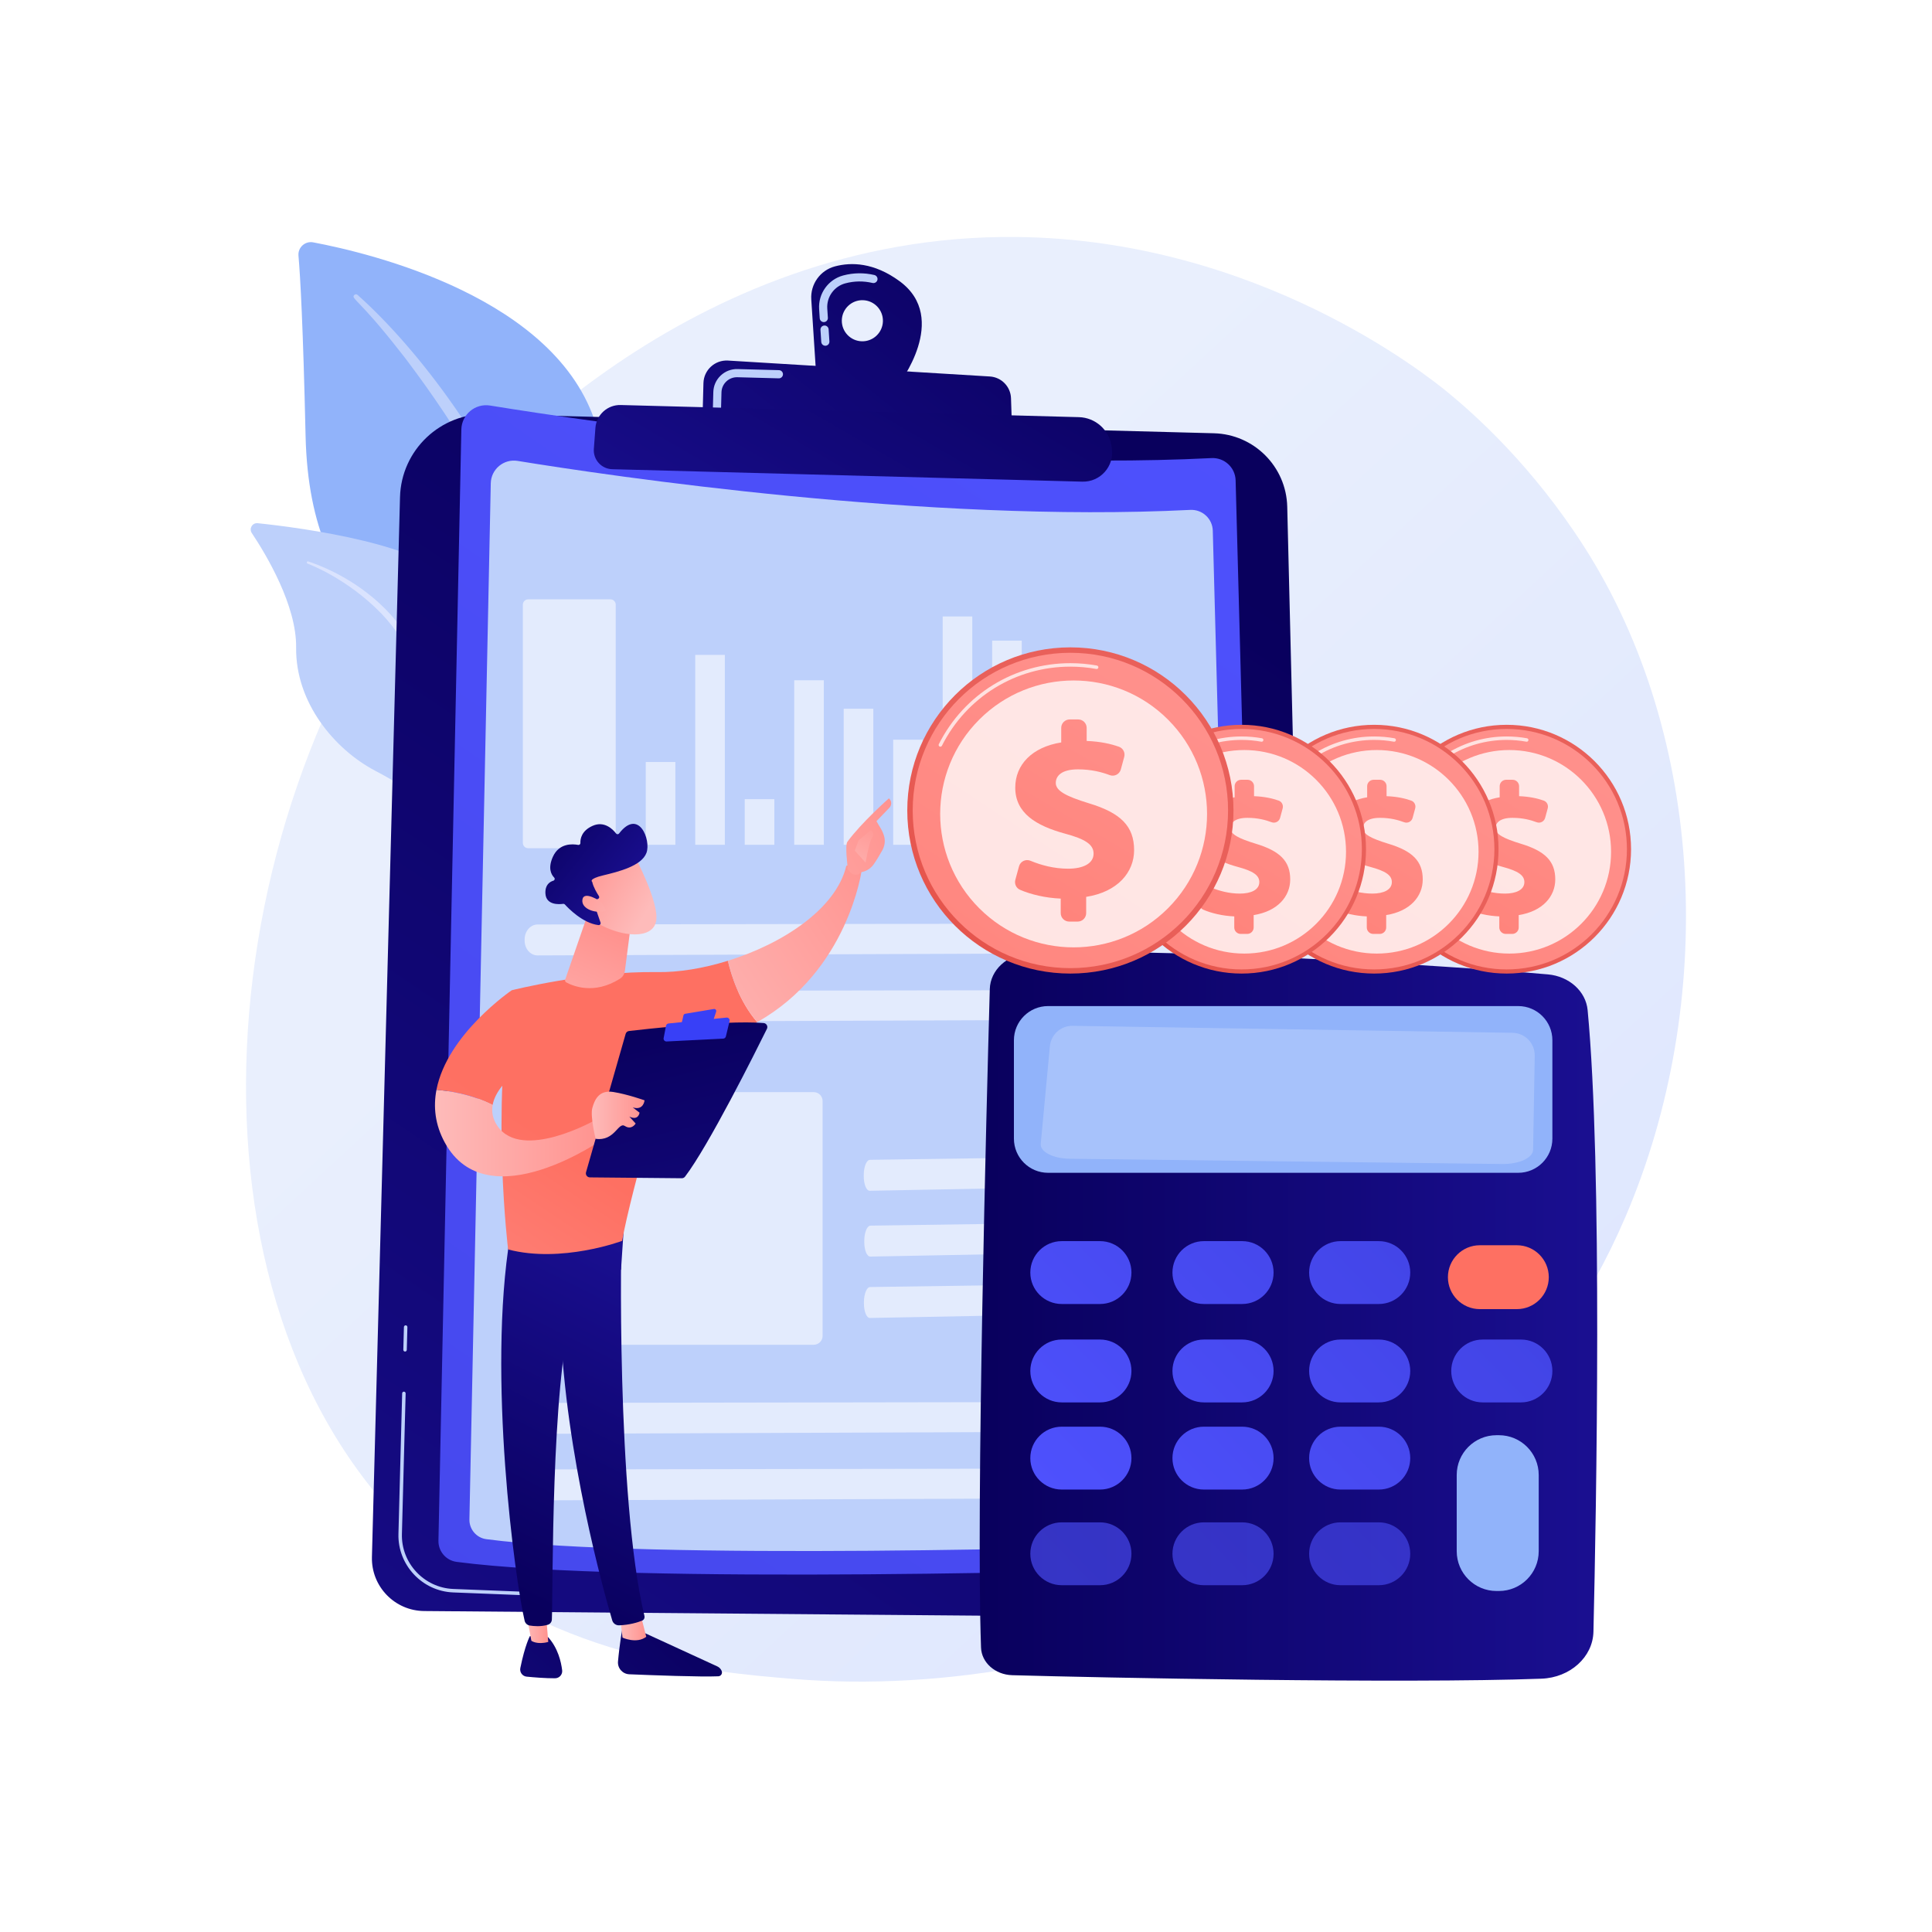
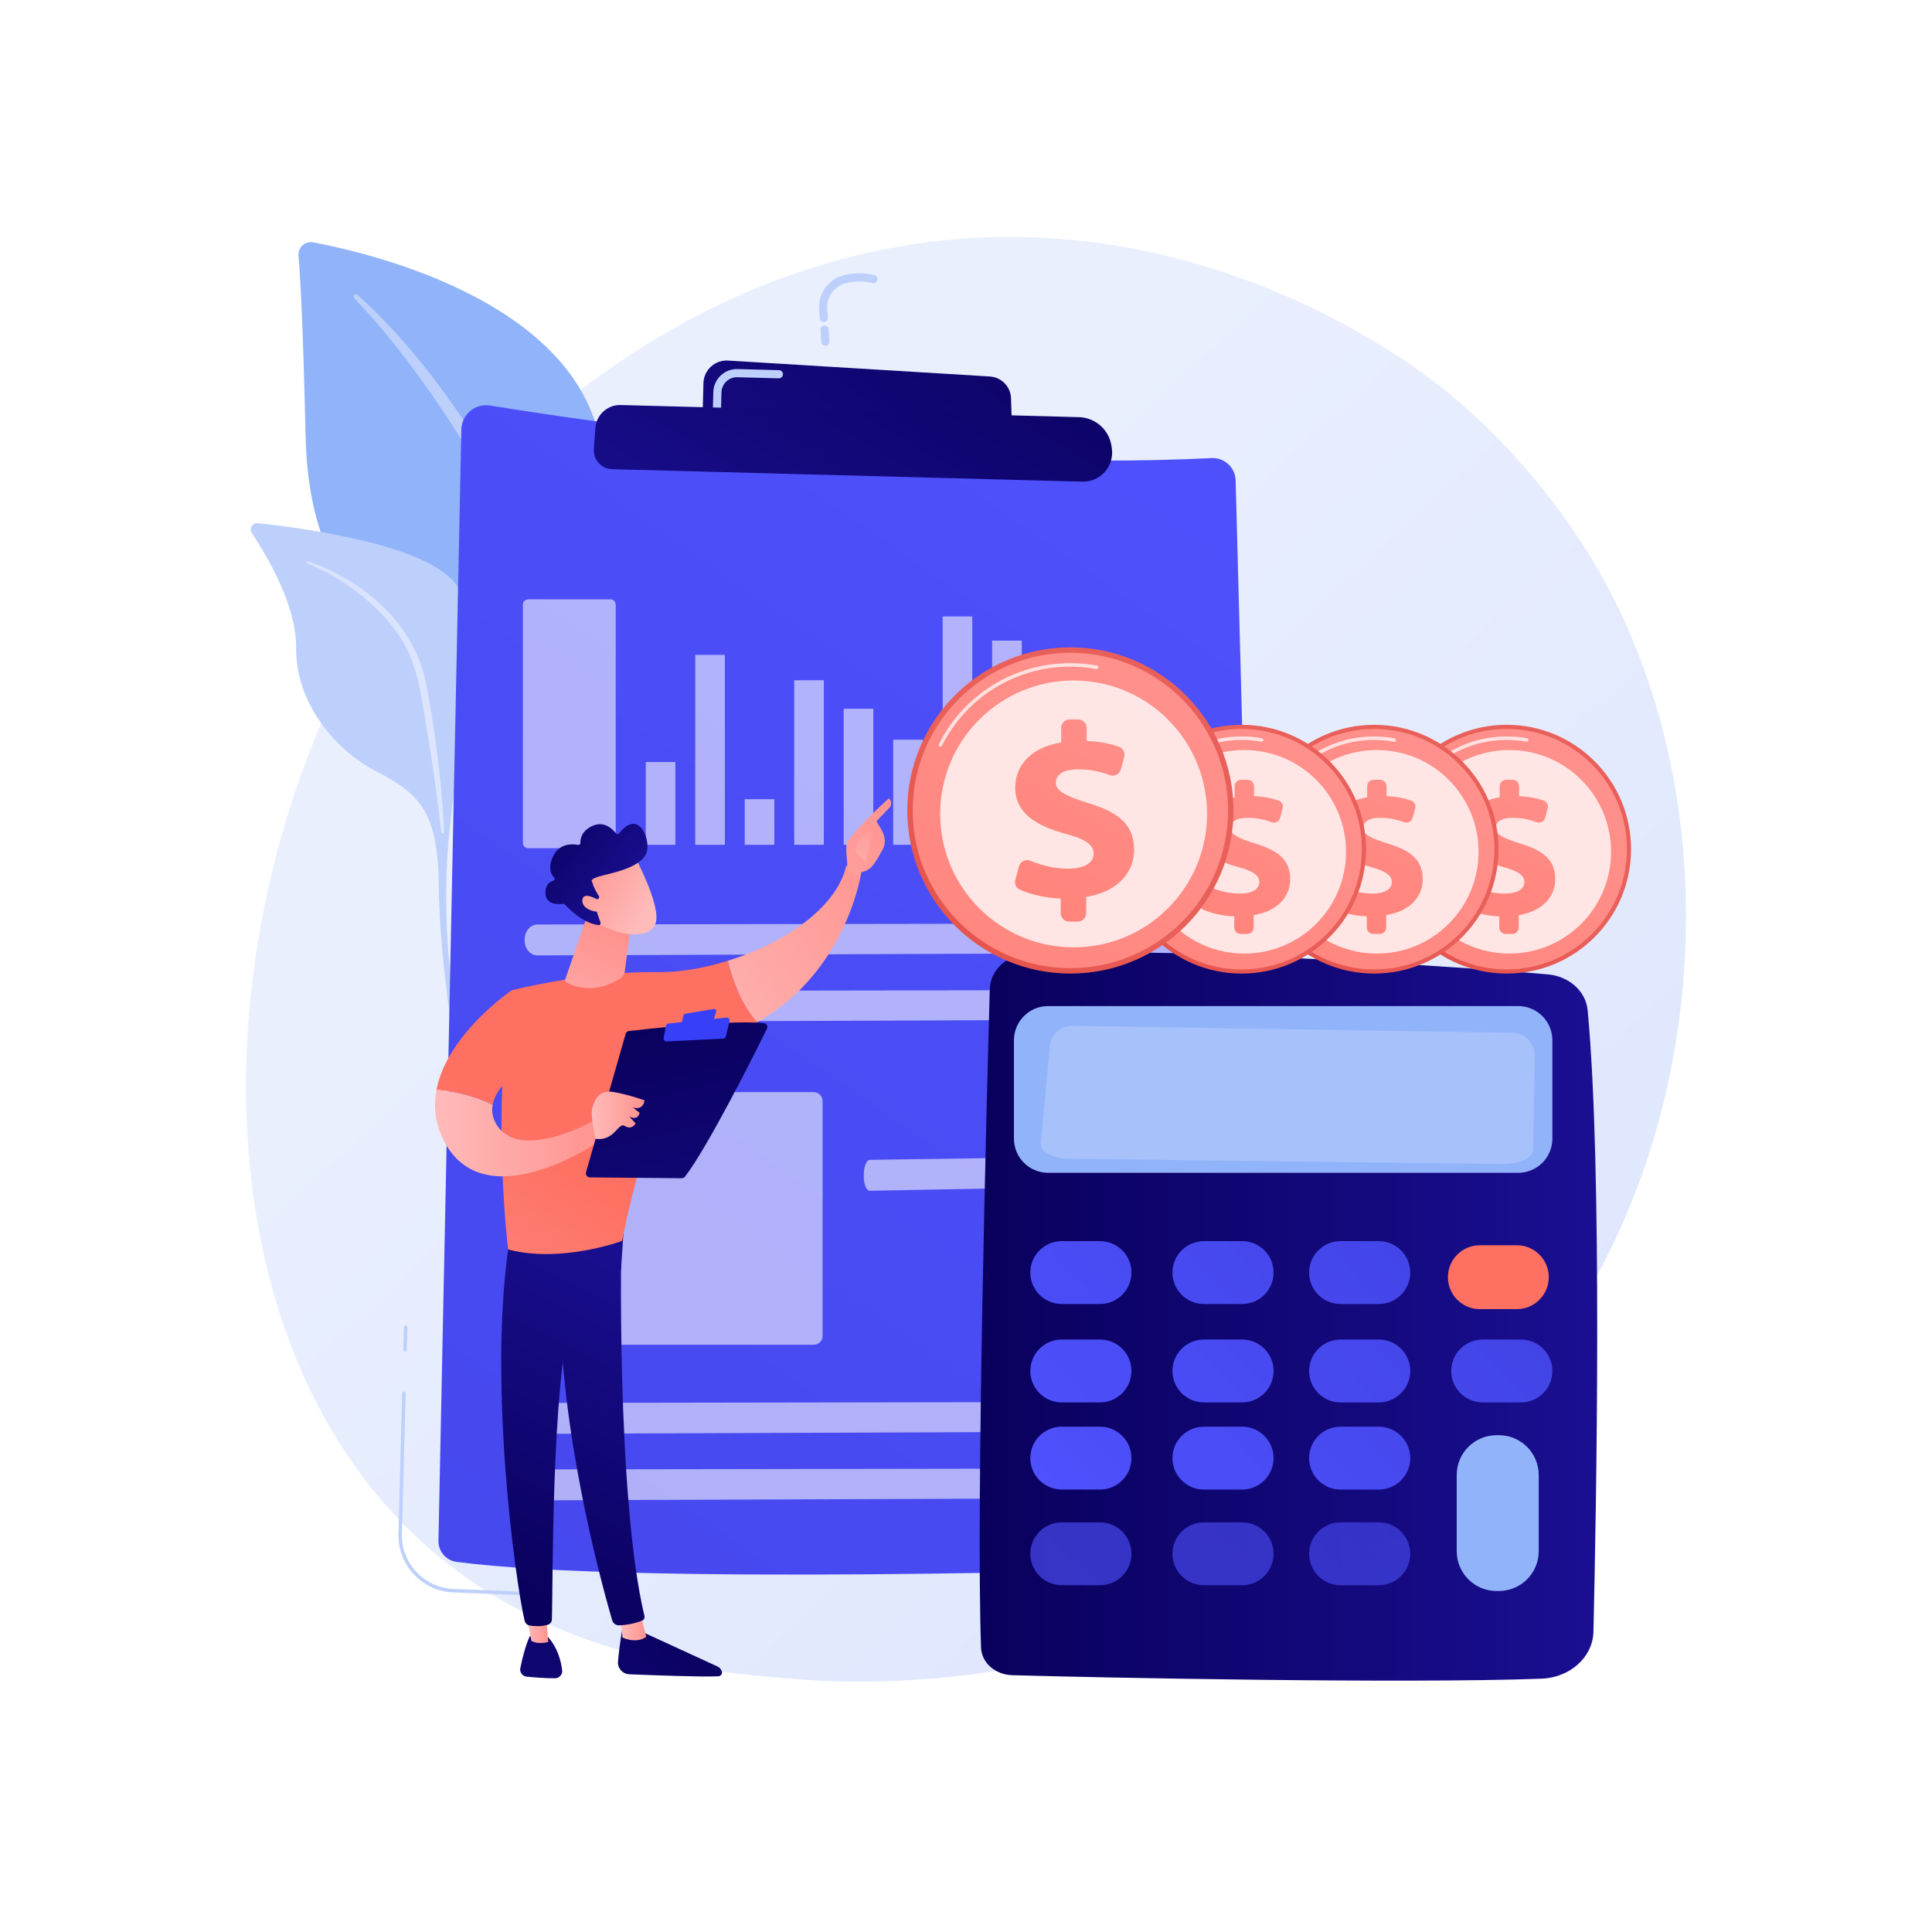
<svg xmlns="http://www.w3.org/2000/svg" version="1.1" x="0px" y="0px" viewBox="0 0 3710 3710" style="enable-background:new 0 0 3710 3710;" xml:space="preserve">
  <g id="Background">
    <g>
      <g>
        <rect style="fill:#FFFFFF;" width="3710" height="3710" />
      </g>
    </g>
  </g>
  <g id="Illustration">
    <g>
      <linearGradient id="SVGID_1_" gradientUnits="userSpaceOnUse" x1="3405.748" y1="3589.889" x2="1367.115" y2="1389.46">
        <stop offset="0" style="stop-color:#DAE3FE" />
        <stop offset="1" style="stop-color:#E9EFFD" />
      </linearGradient>
      <path style="fill:url(#SVGID_1_);" d="M3121.651,2335.947c-280.123,654.755-1019.558,935.987-1598.916,888.037    c-158.188-13.092-476.467-39.435-724.982-274.447C320.499,2498.211,394,1554.816,850.87,999.396    c58.835-71.526,466.086-550.747,1100.708-544.332c464.636,4.697,790.76,267.163,830.416,299.862    c50.095,41.307,160.586,139.465,260.164,295.186C3276.133,1416.004,3296.7,1926.791,3121.651,2335.947z" />
      <g>
        <g>
          <path style="fill:#91B3FA;" d="M1042.964,1629.399c0,0,6.008-252.589-110.332-320.193      c-116.339-67.604-337.543-109.87-345.834-472.564c-4.855-212.337-10.108-305.174-13.63-345.655      c-1.374-15.791,12.659-28.537,28.235-25.603c110.183,20.757,468.122,106.193,543.166,350.502      C1233.536,1105.517,1042.964,1629.399,1042.964,1629.399z" />
          <path style="fill:#BDD0FB;" d="M686.616,566.297c120.948,107.869,260.803,298.774,335.347,489.681      c9.569,31.462,37.558,98.371,49.712,217.249c10.856,99.147,5.459,203.915-7.704,273.266c-0.832,4.385-5.061,7.264-9.445,6.432      c-7.539-1.43-6.536-9.539-6.468-9.283c15.033-118.488,8.793-265.967-25.654-399.036      c-44.01-163.393-142.168-321.808-243.696-456.166l-10.448-13.23c-78.66-101.018-95.219-101.762-87.866-108.803      C682.13,564.744,684.849,564.729,686.616,566.297z" />
        </g>
        <g>
          <path style="fill:#BDD0FB;" d="M912.177,2119.101c12.938,11.83-86.972-233.293-45.083-560.077      c19.74-153.989,73.41-338.453,10.383-434.044c-52.455-79.558-300.789-111.724-382.622-120.277      c-10.225-1.069-17.083,10.236-11.385,18.794c28.093,42.19,86.178,139.311,85.169,219.759      c-1.329,106.037,73.613,195.668,152.106,236.967c78.493,41.298,120.111,71.26,121.696,216.586      C844.028,1842.135,875.415,2085.489,912.177,2119.101z" />
          <linearGradient id="SVGID_00000167357503970346598740000013452059260007121831_" gradientUnits="userSpaceOnUse" x1="-3120.595" y1="463.728" x2="-4412.093" y2="1467.644" gradientTransform="matrix(-0.96 -0.281 -0.281 0.96 -2247.191 -185.537)">
            <stop offset="0" style="stop-color:#DAE3FE" />
            <stop offset="1" style="stop-color:#E9EFFD" />
          </linearGradient>
          <path style="fill:url(#SVGID_00000167357503970346598740000013452059260007121831_);" d="M591.982,1078.103      c97.891,33.164,191.04,109.516,220.199,210.123l2.727,9.584c6.214,22.42,33.424,176.831,37.735,299.489      c0.053,1.529-1.143,2.812-2.672,2.866c-2.597,0.091-3.02-2.862-2.862-2.565c-7.317-70.722-20.941-161.658-32.932-230.188      c-12.529-74.618-21.73-125.362-81.535-188.894c-67.013-69.184-142.427-96.364-142.211-96.25      c-1.137-0.463-1.684-1.76-1.221-2.896C589.655,1078.277,590.878,1077.732,591.982,1078.103z" />
        </g>
      </g>
      <g>
        <g>
          <linearGradient id="SVGID_00000043456111134446144900000005972150525605691796_" gradientUnits="userSpaceOnUse" x1="2147.799" y1="953.774" x2="262.346" y2="3964.413" gradientTransform="matrix(0.999 0.035 -0.035 0.999 163.013 9.18)">
            <stop offset="0" style="stop-color:#09005D" />
            <stop offset="1" style="stop-color:#1A0F91" />
          </linearGradient>
-           <path style="fill:url(#SVGID_00000043456111134446144900000005972150525605691796_);" d="M936.481,795.045l1394.713,36.954      c76.945,2.039,138.795,64.019,140.671,140.968l49.375,2024.803c1.468,60.215-47.214,109.684-107.445,109.183l-1599.287-13.299      c-56.596-0.471-101.799-47.275-100.299-103.852l53.92-2035.095C770.528,864.129,845.902,792.646,936.481,795.045z" />
          <path style="fill:#BDD0FB;" d="M1049.147,3064.98c-0.046,0-0.091,0-0.133-0.003l-178.802-7.052      c-59.523-2.346-106.665-52.701-105.087-112.248l7.155-270.053c0.049-1.809,1.533-3.244,3.329-3.244c0.032,0,0.062,0,0.091,0.002      c1.838,0.049,3.293,1.58,3.244,3.418l-7.155,270.053c-1.484,55.923,42.786,103.211,98.684,105.416l178.802,7.052      c1.838,0.072,3.27,1.62,3.198,3.46C1052.401,3063.573,1050.927,3064.98,1049.147,3064.98z" />
          <path style="fill:#BDD0FB;" d="M777.83,2595.393c-0.032,0-0.062,0-0.091-0.001c-1.838-0.049-3.293-1.58-3.244-3.418      l1.158-43.732c0.049-1.843,1.698-3.338,3.42-3.242c1.838,0.049,3.293,1.58,3.244,3.418l-1.158,43.733      C781.11,2593.958,779.626,2595.393,777.83,2595.393z" />
          <g>
            <linearGradient id="SVGID_00000053522054979656400040000011441957673785006778_" gradientUnits="userSpaceOnUse" x1="2618.77" y1="498.489" x2="-280.159" y2="4696.93">
              <stop offset="0" style="stop-color:#4F52FF" />
              <stop offset="1" style="stop-color:#4042E2" />
            </linearGradient>
            <path style="fill:url(#SVGID_00000053522054979656400040000011441957673785006778_);" d="M941.203,778.768       c189.778,30.875,842.605,128.111,1385.207,100.89c24.745-1.242,45.68,18.037,46.339,42.804l54.133,2033.947       c0.743,27.888-21.155,51.14-49.038,52.05c-228.101,7.444-1167.407,34.694-1501.024-9.21       c-20.304-2.672-35.304-20.224-34.882-40.7l43.975-2133.697C886.509,795.867,912.59,774.113,941.203,778.768z" />
          </g>
          <g>
-             <path style="fill:#BDD0FB;" d="M993.983,885.069c176.968,28.791,785.733,119.464,1291.712,94.081       c23.075-1.158,42.596,16.819,43.211,39.914l50.479,1896.666c0.693,26.006-19.728,47.688-45.729,48.537       c-212.705,6.942-1088.612,32.352-1399.712-8.589c-18.933-2.491-32.922-18.859-32.528-37.953l41.007-1989.683       C942.981,901.014,967.302,880.729,993.983,885.069z" />
-           </g>
+             </g>
          <linearGradient id="SVGID_00000027564288075239148360000007100875593021136573_" gradientUnits="userSpaceOnUse" x1="1288.97" y1="3265.558" x2="647.255" y2="4109.719" gradientTransform="matrix(1 0.026 -0.026 1 686.725 -2962.683)">
            <stop offset="0" style="stop-color:#09005D" />
            <stop offset="1" style="stop-color:#1A0F91" />
          </linearGradient>
-           <path style="fill:url(#SVGID_00000027564288075239148360000007100875593021136573_);" d="M1727.643,540.114      c-49.45-36.381-93.274-36.848-124.353-28.566c-28.349,7.556-47.3,34.23-45.398,63.509l9.452,145.506l157.874,18.235      C1725.219,738.798,1824.624,611.467,1727.643,540.114z M1654.949,655.373c-21.792-0.577-38.99-18.711-38.413-40.503      c0.578-21.793,18.712-38.991,40.504-38.414c21.791,0.578,38.991,18.712,38.413,40.504      C1694.875,638.754,1676.742,655.952,1654.949,655.373z" />
          <g>
            <path style="fill:#BDD0FB;" d="M1581.986,663.393c-2.726-1.082-4.735-3.658-4.937-6.784l-1.503-23.175       c-0.281-4.32,2.993-8.047,7.313-8.328c4.316-0.289,8.056,2.983,8.335,7.317l1.503,23.174c0.281,4.32-2.994,8.047-7.314,8.326       C1584.187,664.002,1583.033,663.807,1581.986,663.393z M1579.038,617.982c-2.726-1.081-4.736-3.656-4.936-6.784l-1.144-17.595       c-1.935-29.803,17.51-56.984,46.236-64.642c19.663-5.24,39.802-5.538,59.847-0.875c4.148,1.035,6.844,5.194,5.857,9.415       c-0.98,4.215-5.194,6.844-9.413,5.862c-17.512-4.079-35.095-3.821-52.252,0.751c-21.517,5.733-36.079,26.116-34.627,48.479       l1.144,17.596c0.279,4.32-2.994,8.045-7.314,8.326C1581.239,618.591,1580.084,618.397,1579.038,617.982z" />
          </g>
          <linearGradient id="SVGID_00000036943042546012419680000003504753385453699215_" gradientUnits="userSpaceOnUse" x1="1359.365" y1="3319.063" x2="717.646" y2="4163.23" gradientTransform="matrix(1 0.026 -0.026 1 686.725 -2962.683)">
            <stop offset="0" style="stop-color:#09005D" />
            <stop offset="1" style="stop-color:#1A0F91" />
          </linearGradient>
          <path style="fill:url(#SVGID_00000036943042546012419680000003504753385453699215_);" d="M1348.88,808.645l1.934-72.979      c0.665-25.192,22.081-44.816,47.235-43.285l502.699,30.569c22.31,1.357,39.927,19.463,40.672,41.801l2.347,70.233      L1348.88,808.645z" />
          <path style="fill:#BDD0FB;" d="M1517.341,719.237l21.639,0.573L1517.341,719.237z" />
          <path style="fill:#BDD0FB;" d="M1373.932,789.922c-2.971-1.178-5.035-4.114-4.945-7.498l0.781-29.524      c0.319-12.122,5.34-23.391,14.141-31.738c8.8-8.345,20.323-12.77,32.448-12.45l79.552,2.111      c4.307,0.128,7.745,3.714,7.627,8.051c-0.115,4.329-3.717,7.743-8.047,7.632l-79.551-2.113      c-16.38-0.433-30.064,12.54-30.496,28.925l-0.783,29.524c-0.115,4.329-3.718,7.743-8.047,7.632      C1375.669,790.445,1374.765,790.252,1373.932,789.922z" />
          <linearGradient id="SVGID_00000098940188464803445200000010264277134940721815_" gradientUnits="userSpaceOnUse" x1="1278.499" y1="3370.697" x2="835.404" y2="4184.311" gradientTransform="matrix(1 0.026 -0.026 1 686.725 -2962.683)">
            <stop offset="0" style="stop-color:#09005D" />
            <stop offset="1" style="stop-color:#1A0F91" />
          </linearGradient>
          <path style="fill:url(#SVGID_00000098940188464803445200000010264277134940721815_);" d="M1191.931,777.758l879.862,23.29      c31.637,0.837,58.082,24.32,62.653,55.637l0.631,4.321c5.005,34.302-22.11,64.837-56.764,63.918l-902.687-23.918      c-20.74-0.548-36.806-18.326-35.263-39.015l3.013-40.352C1145.26,796.402,1166.63,777.089,1191.931,777.758z" />
        </g>
        <path style="opacity:0.57;fill:#FFFFFF;" d="M2280.087,2721.454c-0.146,15.014-10.392,27.221-22.895,27.269l-1229.583,4.687     c-13.75,0.053-24.889-12.682-24.867-28.447l0.003-2.384c0.022-15.769,11.201-28.572,24.957-28.594l1230.033-1.958     c12.508-0.02,22.519,12.14,22.373,27.157L2280.087,2721.454z" />
        <path style="opacity:0.57;fill:#FFFFFF;" d="M2280.087,2849.203c-0.146,15.014-10.392,27.221-22.895,27.269l-1229.583,4.687     c-13.75,0.053-24.889-12.682-24.867-28.447l0.003-2.384c0.022-15.769,11.201-28.572,24.957-28.594l1230.033-1.958     c12.508-0.02,22.519,12.14,22.373,27.157L2280.087,2849.203z" />
        <path style="opacity:0.57;fill:#FFFFFF;" d="M2284.796,1802.719c-0.146,15.014-10.391,27.221-22.895,27.269l-1229.583,4.687     c-13.75,0.053-24.889-12.682-24.867-28.447l0.003-2.384c0.022-15.768,11.201-28.572,24.957-28.594l1230.033-1.958     c12.507-0.02,22.519,12.14,22.373,27.157L2284.796,1802.719z" />
        <path style="opacity:0.57;fill:#FFFFFF;" d="M2284.796,1930.469c-0.146,15.014-10.391,27.221-22.895,27.269l-1229.583,4.687     c-13.75,0.053-24.889-12.682-24.867-28.447l0.003-2.384c0.022-15.768,11.201-28.572,24.957-28.594l1230.033-1.958     c12.507-0.02,22.519,12.14,22.373,27.157L2284.796,1930.469z" />
        <path style="opacity:0.57;fill:#FFFFFF;" d="M2258.57,2248.221c-0.146,15.014-5.021,27.274-10.893,27.386l-577.498,11.037     c-6.458,0.124-11.624-12.553-11.532-28.317l0.014-2.384c0.092-15.768,5.408-28.628,11.869-28.722l577.695-8.31     c5.874-0.084,10.513,12.023,10.367,27.04L2258.57,2248.221z" />
-         <path style="opacity:0.57;fill:#FFFFFF;" d="M2259.56,2374.592c-0.146,15.014-5.021,27.273-10.894,27.386l-577.497,11.037     c-6.458,0.124-11.624-12.553-11.532-28.317l0.014-2.384c0.092-15.768,5.408-28.628,11.869-28.722l577.695-8.311     c5.874-0.084,10.513,12.023,10.367,27.04L2259.56,2374.592z" />
-         <path style="opacity:0.57;fill:#FFFFFF;" d="M2258.9,2492.476c-0.146,15.014-5.021,27.273-10.894,27.386l-577.497,11.037     c-6.458,0.124-11.624-12.553-11.532-28.317l0.014-2.384c0.092-15.768,5.408-28.628,11.869-28.722l577.695-8.311     c5.874-0.084,10.513,12.023,10.367,27.04L2258.9,2492.476z" />
        <g style="opacity:0.57;">
          <rect x="1240.044" y="1463.281" style="fill:#FFFFFF;" width="56.87" height="158.977" />
          <rect x="1335.069" y="1257.536" style="fill:#FFFFFF;" width="56.87" height="364.722" />
          <rect x="1430.094" y="1534.638" style="fill:#FFFFFF;" width="56.871" height="87.62" />
          <rect x="1525.119" y="1306.296" style="fill:#FFFFFF;" width="56.87" height="315.962" />
          <rect x="1620.144" y="1361.003" style="fill:#FFFFFF;" width="56.871" height="261.255" />
          <rect x="1715.169" y="1420.467" style="fill:#FFFFFF;" width="56.871" height="201.791" />
          <rect x="1810.194" y="1183.8" style="fill:#FFFFFF;" width="56.87" height="438.458" />
          <rect x="1905.22" y="1230.182" style="fill:#FFFFFF;" width="56.87" height="392.076" />
          <rect x="2000.244" y="1300.35" style="fill:#FFFFFF;" width="56.87" height="321.908" />
          <rect x="2095.27" y="1542.77" style="fill:#FFFFFF;" width="56.87" height="79.488" />
          <rect x="2190.295" y="1388.356" style="fill:#FFFFFF;" width="56.87" height="233.902" />
        </g>
        <path style="opacity:0.57;fill:#FFFFFF;" d="M1562.637,2582.335h-529.243c-9.389,0-17-7.611-17-17v-451.129     c0-9.389,7.611-17,17-17h529.243c9.389,0,17,7.611,17,17v451.129C1579.637,2574.724,1572.026,2582.335,1562.637,2582.335z" />
        <path style="opacity:0.57;fill:#FFFFFF;" d="M1172.165,1628.831h-157.924c-5.641,0-10.214-4.573-10.214-10.214v-457.488     c0-5.641,4.573-10.214,10.214-10.214h157.924c5.641,0,10.214,4.573,10.214,10.214v457.488     C1182.379,1624.258,1177.806,1628.831,1172.165,1628.831z" />
      </g>
      <g>
        <g>
          <g>
            <linearGradient id="SVGID_00000025441561978272185370000004025668443131057545_" gradientUnits="userSpaceOnUse" x1="1881.293" y1="2527.631" x2="3067.126" y2="2527.631">
              <stop offset="0" style="stop-color:#09005D" />
              <stop offset="1" style="stop-color:#1A0F91" />
            </linearGradient>
            <path style="fill:url(#SVGID_00000025441561978272185370000004025668443131057545_);" d="M1900.69,1899.253       c-6.244,222.965-26.492,992.057-16.826,1264.6c1.024,28.873,27.168,52.048,59.78,52.993       c161.298,4.673,752.607,16.518,1016.436,6.718c54.952-2.042,98.652-41.448,99.791-90.132       c5.483-234.031,17.579-892.271-11.171-1193.81c-3.446-36.129-35.475-64.9-76.226-68.509       c-175.661-15.558-769.513-53.587-997.446-40.492C1933.922,1832.983,1901.71,1862.794,1900.69,1899.253z" />
            <path style="fill:#91B3FA;" d="M1947.017,1997.559v188.955c0,36.235,29.374,65.61,65.609,65.61h902.785       c36.235,0,65.609-29.375,65.609-65.61v-188.955c0-36.235-29.375-65.609-65.609-65.609h-902.785       C1976.391,1931.949,1947.017,1961.324,1947.017,1997.559z" />
            <path style="opacity:0.2;fill:#FFFFFF;" d="M2934.973,1996.475c-7.981-8.252-18.917-12.993-30.397-13.174l-844.75-13.422       c-22.584-0.36-41.638,16.721-43.745,39.208l-17.552,187.411c-1.438,15.346,23.807,28.265,55.993,28.656l830.506,10.063       c32.136,0.389,58.703-11.867,58.969-27.204l3.132-180.722C2947.328,2015.813,2942.955,2004.725,2934.973,1996.475z" />
          </g>
          <linearGradient id="SVGID_00000040552422212287238550000007490452462029032328_" gradientUnits="userSpaceOnUse" x1="1776.353" y1="2731.808" x2="2571.504" y2="1966.291">
            <stop offset="0" style="stop-color:#4F52FF" />
            <stop offset="1" style="stop-color:#4042E2" />
          </linearGradient>
          <path style="fill:url(#SVGID_00000040552422212287238550000007490452462029032328_);" d="M2172.713,2443.702      c0,33.337-27.024,60.361-60.361,60.361h-73.483c-33.336,0-60.361-27.024-60.361-60.361l0,0      c0-33.336,27.024-60.361,60.361-60.361h73.483C2145.688,2383.342,2172.713,2410.366,2172.713,2443.702L2172.713,2443.702z" />
          <linearGradient id="SVGID_00000157275762731685531170000006759365098770235286_" gradientUnits="userSpaceOnUse" x1="1907.64" y1="2868.177" x2="2702.791" y2="2102.66">
            <stop offset="0" style="stop-color:#4F52FF" />
            <stop offset="1" style="stop-color:#4042E2" />
          </linearGradient>
          <path style="fill:url(#SVGID_00000157275762731685531170000006759365098770235286_);" d="M2445.647,2443.702      c0,33.337-27.024,60.361-60.361,60.361h-73.482c-33.336,0-60.361-27.024-60.361-60.361l0,0      c0-33.336,27.024-60.361,60.361-60.361h73.482C2418.623,2383.342,2445.647,2410.366,2445.647,2443.702L2445.647,2443.702z" />
          <linearGradient id="SVGID_00000165220304612650589490000001180148008671764907_" gradientUnits="userSpaceOnUse" x1="2033.876" y1="2999.302" x2="2829.027" y2="2233.784">
            <stop offset="0" style="stop-color:#4F52FF" />
            <stop offset="1" style="stop-color:#4042E2" />
          </linearGradient>
          <path style="fill:url(#SVGID_00000165220304612650589490000001180148008671764907_);" d="M2708.085,2443.702      c0,33.337-27.024,60.361-60.361,60.361h-73.482c-33.337,0-60.361-27.024-60.361-60.361l0,0      c0-33.336,27.024-60.361,60.361-60.361h73.482C2681.061,2383.342,2708.085,2410.366,2708.085,2443.702L2708.085,2443.702z" />
          <linearGradient id="SVGID_00000139267873669208312760000018149233160825495689_" gradientUnits="userSpaceOnUse" x1="3498.552" y1="1766.731" x2="2985.462" y2="2333.129">
            <stop offset="0" style="stop-color:#FF928E" />
            <stop offset="1" style="stop-color:#FE7062" />
          </linearGradient>
          <path style="fill:url(#SVGID_00000139267873669208312760000018149233160825495689_);" d="M2974.117,2452.563      c0,33.876-27.462,61.339-61.338,61.339h-71.023c-33.876,0-61.339-27.462-61.339-61.339l0,0      c0-33.876,27.462-61.338,61.339-61.338h71.023C2946.655,2391.225,2974.117,2418.688,2974.117,2452.563L2974.117,2452.563z" />
          <linearGradient id="SVGID_00000036959940221200069010000013155371197383351984_" gradientUnits="userSpaceOnUse" x1="1870.762" y1="2829.872" x2="2665.912" y2="2064.356">
            <stop offset="0" style="stop-color:#4F52FF" />
            <stop offset="1" style="stop-color:#4042E2" />
          </linearGradient>
          <path style="fill:url(#SVGID_00000036959940221200069010000013155371197383351984_);" d="M2172.713,2632.658      c0,33.336-27.024,60.36-60.361,60.36h-73.483c-33.336,0-60.361-27.024-60.361-60.36l0,0c0-33.337,27.024-60.361,60.361-60.361      h73.483C2145.688,2572.297,2172.713,2599.321,2172.713,2632.658L2172.713,2632.658z" />
          <linearGradient id="SVGID_00000137102298505725991500000004451338276465711490_" gradientUnits="userSpaceOnUse" x1="2002.049" y1="2966.241" x2="2797.199" y2="2200.725">
            <stop offset="0" style="stop-color:#4F52FF" />
            <stop offset="1" style="stop-color:#4042E2" />
          </linearGradient>
          <path style="fill:url(#SVGID_00000137102298505725991500000004451338276465711490_);" d="M2445.647,2632.658      c0,33.336-27.024,60.36-60.361,60.36h-73.482c-33.336,0-60.361-27.024-60.361-60.36l0,0c0-33.337,27.024-60.361,60.361-60.361      h73.482C2418.623,2572.297,2445.647,2599.321,2445.647,2632.658L2445.647,2632.658z" />
          <linearGradient id="SVGID_00000163047477039854455740000013036367675320262565_" gradientUnits="userSpaceOnUse" x1="2128.287" y1="3097.365" x2="2923.437" y2="2331.848">
            <stop offset="0" style="stop-color:#4F52FF" />
            <stop offset="1" style="stop-color:#4042E2" />
          </linearGradient>
          <path style="fill:url(#SVGID_00000163047477039854455740000013036367675320262565_);" d="M2708.085,2632.658      c0,33.336-27.024,60.36-60.361,60.36h-73.482c-33.337,0-60.361-27.024-60.361-60.36l0,0c0-33.337,27.024-60.361,60.361-60.361      h73.482C2681.061,2572.297,2708.085,2599.321,2708.085,2632.658L2708.085,2632.658z" />
          <linearGradient id="SVGID_00000058573378258745075130000006318482199732910238_" gradientUnits="userSpaceOnUse" x1="2259.573" y1="3233.734" x2="3054.724" y2="2468.217">
            <stop offset="0" style="stop-color:#4F52FF" />
            <stop offset="1" style="stop-color:#4042E2" />
          </linearGradient>
          <path style="fill:url(#SVGID_00000058573378258745075130000006318482199732910238_);" d="M2981.02,2632.658      c0,33.336-27.024,60.36-60.361,60.36h-73.482c-33.336,0-60.361-27.024-60.361-60.36l0,0c0-33.337,27.024-60.361,60.361-60.361      h73.482C2953.996,2572.297,2981.02,2599.321,2981.02,2632.658L2981.02,2632.658z" />
          <g>
            <linearGradient id="SVGID_00000125573027185562269690000002861491868574755981_" gradientUnits="userSpaceOnUse" x1="1954.374" y1="2916.721" x2="2749.525" y2="2151.204">
              <stop offset="0" style="stop-color:#4F52FF" />
              <stop offset="1" style="stop-color:#4042E2" />
            </linearGradient>
            <path style="fill:url(#SVGID_00000125573027185562269690000002861491868574755981_);" d="M2172.713,2800.002       c0,33.337-27.024,60.361-60.361,60.361h-73.483c-33.336,0-60.361-27.024-60.361-60.361l0,0       c0-33.336,27.024-60.361,60.361-60.361h73.483C2145.688,2739.642,2172.713,2766.666,2172.713,2800.002L2172.713,2800.002z" />
            <linearGradient id="SVGID_00000147205615373475438950000014853739340876801941_" gradientUnits="userSpaceOnUse" x1="2085.661" y1="3053.09" x2="2880.811" y2="2287.573">
              <stop offset="0" style="stop-color:#4F52FF" />
              <stop offset="1" style="stop-color:#4042E2" />
            </linearGradient>
            <path style="fill:url(#SVGID_00000147205615373475438950000014853739340876801941_);" d="M2445.647,2800.002       c0,33.337-27.024,60.361-60.361,60.361h-73.482c-33.336,0-60.361-27.024-60.361-60.361l0,0       c0-33.336,27.024-60.361,60.361-60.361h73.482C2418.623,2739.642,2445.647,2766.666,2445.647,2800.002L2445.647,2800.002z" />
            <linearGradient id="SVGID_00000179647422249835305810000013492012920422306987_" gradientUnits="userSpaceOnUse" x1="2211.898" y1="3184.214" x2="3007.05" y2="2418.697">
              <stop offset="0" style="stop-color:#4F52FF" />
              <stop offset="1" style="stop-color:#4042E2" />
            </linearGradient>
            <path style="fill:url(#SVGID_00000179647422249835305810000013492012920422306987_);" d="M2708.085,2800.002       c0,33.337-27.024,60.361-60.361,60.361h-73.482c-33.337,0-60.361-27.024-60.361-60.361l0,0       c0-33.336,27.024-60.361,60.361-60.361h73.482C2681.061,2739.642,2708.085,2766.666,2708.085,2800.002L2708.085,2800.002z" />
          </g>
          <g>
            <linearGradient id="SVGID_00000103226536184511655510000002729460195766591658_" gradientUnits="userSpaceOnUse" x1="2046.161" y1="3012.061" x2="2841.312" y2="2246.544">
              <stop offset="0" style="stop-color:#4F52FF" />
              <stop offset="1" style="stop-color:#4042E2" />
            </linearGradient>
            <path style="opacity:0.63;fill:url(#SVGID_00000103226536184511655510000002729460195766591658_);" d="M2172.713,2983.709       c0,33.337-27.024,60.361-60.361,60.361h-73.483c-33.336,0-60.361-27.024-60.361-60.361l0,0       c0-33.336,27.024-60.361,60.361-60.361h73.483C2145.688,2923.348,2172.713,2950.373,2172.713,2983.709L2172.713,2983.709z" />
            <linearGradient id="SVGID_00000030448723995509909270000003488224674891330693_" gradientUnits="userSpaceOnUse" x1="2177.448" y1="3148.43" x2="2972.599" y2="2382.913">
              <stop offset="0" style="stop-color:#4F52FF" />
              <stop offset="1" style="stop-color:#4042E2" />
            </linearGradient>
            <path style="opacity:0.63;fill:url(#SVGID_00000030448723995509909270000003488224674891330693_);" d="M2445.647,2983.709       c0,33.337-27.024,60.361-60.361,60.361h-73.482c-33.336,0-60.361-27.024-60.361-60.361l0,0       c0-33.336,27.024-60.361,60.361-60.361h73.482C2418.623,2923.348,2445.647,2950.373,2445.647,2983.709L2445.647,2983.709z" />
            <linearGradient id="SVGID_00000052802531733533303190000009845724709822042795_" gradientUnits="userSpaceOnUse" x1="2303.685" y1="3279.555" x2="3098.836" y2="2514.038">
              <stop offset="0" style="stop-color:#4F52FF" />
              <stop offset="1" style="stop-color:#4042E2" />
            </linearGradient>
            <path style="opacity:0.63;fill:url(#SVGID_00000052802531733533303190000009845724709822042795_);" d="M2708.085,2983.709       c0,33.337-27.024,60.361-60.361,60.361h-73.482c-33.337,0-60.361-27.024-60.361-60.361l0,0       c0-33.336,27.024-60.361,60.361-60.361h73.482C2681.061,2923.348,2708.085,2950.373,2708.085,2983.709L2708.085,2983.709z" />
          </g>
          <path style="fill:#91B3FA;" d="M2954.776,2978.779c0,42.196-34.207,76.403-76.403,76.403h-4.656      c-42.196,0-76.403-34.207-76.403-76.403v-146.372c0-42.197,34.207-76.404,76.403-76.404h4.656      c42.196,0,76.403,34.207,76.403,76.404V2978.779z" />
        </g>
      </g>
      <g>
        <g>
          <linearGradient id="SVGID_00000170975664108966893860000003472689823087381411_" gradientUnits="userSpaceOnUse" x1="2566.419" y1="2010.052" x2="2886.787" y2="1638.196">
            <stop offset="0" style="stop-color:#E1473D" />
            <stop offset="1" style="stop-color:#E9605A" />
          </linearGradient>
          <circle style="fill:url(#SVGID_00000170975664108966893860000003472689823087381411_);" cx="2893.259" cy="1630.685" r="238.847" />
          <linearGradient id="SVGID_00000028321354508191905520000015665268817423647112_" gradientUnits="userSpaceOnUse" x1="3067.816" y1="1366.978" x2="2120.479" y2="2798.135">
            <stop offset="0" style="stop-color:#FF928E" />
            <stop offset="1" style="stop-color:#FE7062" />
          </linearGradient>
          <circle style="fill:url(#SVGID_00000028321354508191905520000015665268817423647112_);" cx="2893.259" cy="1630.685" r="230.904" />
          <path style="opacity:0.74;fill:#FFFFFF;" d="M2702.854,1538.098c-0.504,0-1.015-0.114-1.497-0.358      c-1.643-0.828-2.304-2.832-1.474-4.475c37.073-73.44,111.168-119.062,193.375-119.062c13.112,0,26.251,1.181,39.047,3.512      c1.812,0.33,3.013,2.064,2.681,3.875c-0.329,1.811-2.073,3.003-3.872,2.681c-12.406-2.26-25.144-3.405-37.856-3.405      c-79.676,0-151.494,44.219-187.428,115.401C2705.246,1537.429,2704.071,1538.098,2702.854,1538.098z" />
          <circle style="opacity:0.78;fill:#FFFFFF;" cx="2898.29" cy="1635.716" r="195.432" />
          <g>
            <linearGradient id="SVGID_00000112612277915176616580000018062770728829383043_" gradientUnits="userSpaceOnUse" x1="3039.556" y1="1407.985" x2="2535.118" y2="2254.854">
              <stop offset="0" style="stop-color:#FF928E" />
              <stop offset="1" style="stop-color:#FE7062" />
            </linearGradient>
            <path style="fill:url(#SVGID_00000112612277915176616580000018062770728829383043_);" d="M2879.111,1781.003v-21.262       c-22.164-0.888-44.088-6.119-59.66-12.935c-5.56-2.433-8.395-8.674-6.798-14.53l5.402-19.804       c1.981-7.266,9.883-11.023,16.828-8.113c15.446,6.475,34.518,11.599,55.083,11.599c21.349,0,37.27-7.238,37.27-22.074       c0-13.388-12.302-21.348-41.973-29.307c-42.335-11.58-72.731-30.035-72.731-67.304c0-33.654,24.606-59.344,67.303-66.217       v-21.265c0-6.842,5.547-12.389,12.389-12.389h12.493c6.841,0,12.389,5.546,12.389,12.389v19.092       c20.51,0.821,35.439,4.328,47.287,8.492c6.071,2.132,9.388,8.671,7.703,14.882l-4.967,18.316       c-1.915,7.064-9.464,10.932-16.309,8.343c-10.909-4.125-26.331-8.42-46.379-8.42c-25.33,0-32.566,10.492-32.566,19.901       c0,11.579,15.198,19.539,48.124,29.673c47.041,14.11,66.58,33.649,66.58,68.749c0,32.205-23.881,61.152-70.197,68.39v23.795       c0,6.842-5.547,12.389-12.388,12.389H2891.5C2884.658,1793.392,2879.111,1787.845,2879.111,1781.003z" />
          </g>
        </g>
        <g>
          <linearGradient id="SVGID_00000098200178021747591060000012802785640006714281_" gradientUnits="userSpaceOnUse" x1="2311.935" y1="2010.052" x2="2632.303" y2="1638.197">
            <stop offset="0" style="stop-color:#E1473D" />
            <stop offset="1" style="stop-color:#E9605A" />
          </linearGradient>
          <circle style="fill:url(#SVGID_00000098200178021747591060000012802785640006714281_);" cx="2638.774" cy="1630.685" r="238.846" />
          <linearGradient id="SVGID_00000025402988922605920040000003171640021112542616_" gradientUnits="userSpaceOnUse" x1="2813.332" y1="1366.978" x2="1865.995" y2="2798.135">
            <stop offset="0" style="stop-color:#FF928E" />
            <stop offset="1" style="stop-color:#FE7062" />
          </linearGradient>
          <circle style="fill:url(#SVGID_00000025402988922605920040000003171640021112542616_);" cx="2638.774" cy="1630.685" r="230.904" />
          <path style="opacity:0.74;fill:#FFFFFF;" d="M2448.368,1538.098c-0.504,0-1.015-0.114-1.497-0.358      c-1.643-0.828-2.304-2.832-1.474-4.475c37.072-73.44,111.168-119.062,193.375-119.062c13.109,0,26.251,1.181,39.051,3.512      c1.812,0.33,3.013,2.064,2.681,3.875c-0.329,1.811-2.066,3.003-3.872,2.681c-12.41-2.26-25.148-3.405-37.86-3.405      c-79.676,0-151.494,44.219-187.428,115.401C2450.76,1537.429,2449.585,1538.098,2448.368,1538.098z" />
          <circle style="opacity:0.78;fill:#FFFFFF;" cx="2643.805" cy="1635.716" r="195.432" />
          <g>
            <linearGradient id="SVGID_00000145767189364715985480000009199764492731611556_" gradientUnits="userSpaceOnUse" x1="2785.072" y1="1407.986" x2="2280.634" y2="2254.853">
              <stop offset="0" style="stop-color:#FF928E" />
              <stop offset="1" style="stop-color:#FE7062" />
            </linearGradient>
            <path style="fill:url(#SVGID_00000145767189364715985480000009199764492731611556_);" d="M2624.627,1781.003v-21.262       c-22.165-0.888-44.089-6.119-59.66-12.935c-5.56-2.433-8.395-8.674-6.797-14.53l5.402-19.804       c1.981-7.266,9.882-11.023,16.828-8.113c15.446,6.475,34.519,11.599,55.083,11.599c21.348,0,37.27-7.238,37.27-22.074       c0-13.388-12.302-21.348-41.973-29.307c-42.335-11.58-72.732-30.035-72.732-67.304c0-33.654,24.607-59.344,67.303-66.217       v-21.265c0-6.842,5.547-12.389,12.389-12.389h12.492c6.841,0,12.388,5.546,12.388,12.389v19.092       c20.51,0.821,35.439,4.328,47.288,8.492c6.07,2.132,9.387,8.671,7.703,14.882l-4.968,18.316       c-1.915,7.064-9.463,10.932-16.308,8.343c-10.909-4.125-26.332-8.42-46.38-8.42c-25.329,0-32.566,10.492-32.566,19.901       c0,11.579,15.198,19.539,48.125,29.673c47.041,14.11,66.58,33.649,66.58,68.749c0,32.205-23.881,61.152-70.197,68.39v23.795       c0,6.842-5.547,12.389-12.389,12.389h-12.494C2630.174,1793.392,2624.627,1787.845,2624.627,1781.003z" />
          </g>
        </g>
        <g>
          <linearGradient id="SVGID_00000120528748724349586640000018201350616464814729_" gradientUnits="userSpaceOnUse" x1="2057.45" y1="2010.052" x2="2377.818" y2="1638.197">
            <stop offset="0" style="stop-color:#E1473D" />
            <stop offset="1" style="stop-color:#E9605A" />
          </linearGradient>
          <circle style="fill:url(#SVGID_00000120528748724349586640000018201350616464814729_);" cx="2384.289" cy="1630.685" r="238.846" />
          <linearGradient id="SVGID_00000083089902454389970590000003440535573833118099_" gradientUnits="userSpaceOnUse" x1="2558.847" y1="1366.978" x2="1611.51" y2="2798.135">
            <stop offset="0" style="stop-color:#FF928E" />
            <stop offset="1" style="stop-color:#FE7062" />
          </linearGradient>
          <circle style="fill:url(#SVGID_00000083089902454389970590000003440535573833118099_);" cx="2384.289" cy="1630.685" r="230.904" />
          <path style="opacity:0.74;fill:#FFFFFF;" d="M2193.886,1538.098c-0.504,0-1.015-0.114-1.497-0.358      c-1.643-0.828-2.303-2.832-1.474-4.475c37.069-73.44,111.165-119.062,193.375-119.062c13.112,0,26.251,1.181,39.047,3.512      c1.812,0.33,3.013,2.064,2.681,3.875c-0.329,1.811-2.06,3.003-3.872,2.681c-12.406-2.26-25.145-3.405-37.857-3.405      c-79.679,0-151.497,44.219-187.427,115.401C2196.277,1537.429,2195.103,1538.098,2193.886,1538.098z" />
          <circle style="opacity:0.78;fill:#FFFFFF;" cx="2389.321" cy="1635.716" r="195.432" />
          <g>
            <linearGradient id="SVGID_00000039130333649602087320000013733498957769181864_" gradientUnits="userSpaceOnUse" x1="2530.587" y1="1407.985" x2="2026.149" y2="2254.853">
              <stop offset="0" style="stop-color:#FF928E" />
              <stop offset="1" style="stop-color:#FE7062" />
            </linearGradient>
            <path style="fill:url(#SVGID_00000039130333649602087320000013733498957769181864_);" d="M2370.142,1781.003v-21.262       c-22.165-0.888-44.089-6.119-59.66-12.935c-5.56-2.433-8.395-8.674-6.797-14.53l5.401-19.804       c1.982-7.266,9.883-11.023,16.829-8.113c15.446,6.475,34.518,11.599,55.083,11.599c21.348,0,37.27-7.238,37.27-22.074       c0-13.388-12.302-21.348-41.974-29.307c-42.335-11.58-72.731-30.035-72.731-67.304c0-33.654,24.606-59.344,67.303-66.217       v-21.265c0-6.842,5.547-12.389,12.388-12.389h12.492c6.842,0,12.389,5.546,12.389,12.389v19.092       c20.51,0.821,35.44,4.328,47.288,8.492c6.071,2.132,9.388,8.671,7.704,14.882l-4.968,18.316       c-1.915,7.064-9.464,10.932-16.309,8.343c-10.908-4.125-26.331-8.42-46.379-8.42c-25.329,0-32.565,10.492-32.565,19.901       c0,11.579,15.197,19.539,48.124,29.673c47.041,14.11,66.58,33.649,66.58,68.749c0,32.205-23.881,61.152-70.197,68.39v23.795       c0,6.842-5.547,12.389-12.388,12.389h-12.495C2375.689,1793.392,2370.142,1787.845,2370.142,1781.003z" />
          </g>
        </g>
        <g>
          <linearGradient id="SVGID_00000122689440691772441090000013080038340024899002_" gradientUnits="userSpaceOnUse" x1="1626.845" y1="2053.801" x2="2046.957" y2="1566.173">
            <stop offset="0" style="stop-color:#E1473D" />
            <stop offset="1" style="stop-color:#E9605A" />
          </linearGradient>
          <circle style="fill:url(#SVGID_00000122689440691772441090000013080038340024899002_);" cx="2055.442" cy="1556.323" r="313.209" />
          <linearGradient id="SVGID_00000042002474567695036170000011187221222689049993_" gradientUnits="userSpaceOnUse" x1="2284.347" y1="1210.514" x2="1042.067" y2="3087.245">
            <stop offset="0" style="stop-color:#FF928E" />
            <stop offset="1" style="stop-color:#FE7062" />
          </linearGradient>
          <circle style="fill:url(#SVGID_00000042002474567695036170000011187221222689049993_);" cx="2055.442" cy="1556.323" r="302.794" />
          <path style="opacity:0.74;fill:#FFFFFF;" d="M1805.759,1433.873c-0.504,0-1.015-0.114-1.497-0.358      c-1.643-0.828-2.304-2.832-1.474-4.475c48.434-95.954,145.247-155.561,252.654-155.561c17.144,0,34.31,1.544,51.024,4.589      c1.809,0.33,3.01,2.064,2.678,3.875c-0.329,1.811-2.043,3.006-3.875,2.681c-16.321-2.974-33.083-4.482-49.827-4.482      c-104.879,0-199.411,58.205-246.706,151.901C1808.15,1433.204,1806.975,1433.873,1805.759,1433.873z" />
          <ellipse transform="matrix(0.707 -0.707 0.707 0.707 -501.194 1915.851)" style="opacity:0.78;fill:#FFFFFF;" cx="2062.04" cy="1562.921" rx="256.278" ry="256.278" />
          <g>
            <linearGradient id="SVGID_00000081647269004924190270000014936856327861189761_" gradientUnits="userSpaceOnUse" x1="2247.289" y1="1264.287" x2="1585.799" y2="2374.819">
              <stop offset="0" style="stop-color:#FF928E" />
              <stop offset="1" style="stop-color:#FE7062" />
            </linearGradient>
            <path style="fill:url(#SVGID_00000081647269004924190270000014936856327861189761_);" d="M2036.891,1753.44v-27.881       c-29.065-1.164-57.815-8.024-78.234-16.963c-7.291-3.191-11.008-11.374-8.914-19.053l7.084-25.971       c2.598-9.527,12.959-14.455,22.068-10.638c20.255,8.491,45.265,15.21,72.233,15.21c27.995,0,48.873-9.492,48.873-28.946       c0-17.557-16.132-27.994-55.041-38.432c-55.516-15.185-95.376-39.386-95.376-88.259c0-44.13,32.268-77.819,88.258-86.833       v-27.885c0-8.972,7.274-16.246,16.246-16.246h16.382c8.972,0,16.246,7.274,16.246,16.246v25.036       c26.895,1.077,46.473,5.676,62.01,11.136c7.96,2.796,12.31,11.371,10.102,19.515l-6.515,24.018       c-2.511,9.263-12.41,14.335-21.386,10.941c-14.305-5.409-34.53-11.041-60.819-11.041c-33.216,0-42.704,13.758-42.704,26.096       c0,15.184,19.928,25.622,63.107,38.911c61.687,18.504,87.309,44.127,87.309,90.153c0,42.231-31.317,80.192-92.052,89.683       v31.203c0,8.973-7.274,16.247-16.245,16.247h-16.384C2044.164,1769.687,2036.891,1762.413,2036.891,1753.44z" />
          </g>
        </g>
      </g>
      <g>
        <linearGradient id="SVGID_00000101794073910725850470000004394270065490730414_" gradientUnits="userSpaceOnUse" x1="7929.757" y1="3078.587" x2="7363.371" y2="3694.656" gradientTransform="matrix(1 0 0 1 -6555.243 0)">
          <stop offset="0" style="stop-color:#09005D" />
          <stop offset="1" style="stop-color:#1A0F91" />
        </linearGradient>
        <path style="fill:url(#SVGID_00000101794073910725850470000004394270065490730414_);" d="M1195.478,3124.481     c0,0-5.866,33.206-8.742,66.077c-1.124,12.846,8.78,24,21.665,24.537c43.773,1.823,137.408,5.368,171.007,3.869     c5.051-0.225,8.354-5.396,6.484-10.094c-1.567-3.936-4.588-7.119-8.437-8.888l-154.667-71.085L1195.478,3124.481z" />
        <linearGradient id="SVGID_00000024705233245570971260000016212910250609926832_" gradientUnits="userSpaceOnUse" x1="7745.916" y1="3124.343" x2="7796.225" y2="3124.343" gradientTransform="matrix(1 0 0 1 -6555.243 0)">
          <stop offset="0" style="stop-color:#FEBBBA" />
          <stop offset="1" style="stop-color:#FF928E" />
        </linearGradient>
        <path style="fill:url(#SVGID_00000024705233245570971260000016212910250609926832_);" d="M1190.673,3104.97l4.713,39.719     c0,0,27.093,12.613,45.596-1.59l-11.22-44.264L1190.673,3104.97z" />
        <linearGradient id="SVGID_00000044151330720100392720000008972931860272673691_" gradientUnits="userSpaceOnUse" x1="990.896" y1="3067.448" x2="1307.412" y2="2441.078">
          <stop offset="0" style="stop-color:#09005D" />
          <stop offset="1" style="stop-color:#1A0F91" />
        </linearGradient>
        <path style="fill:url(#SVGID_00000044151330720100392720000008972931860272673691_);" d="M1194.215,2358.238     c-2.036,10.372-10.926,517.608,43.293,744.917c0.885,3.709-0.996,7.532-4.526,8.975c-8.316,3.398-24.619,8.318-44.157,8.974     c-6.051,0.203-11.476-3.729-13.183-9.537c-15.498-52.74-89.764-316.979-99.453-569.398c-10.825-282.054,0-9.604,0-9.604     l6.35-174.349L1194.215,2358.238z" />
        <linearGradient id="SVGID_00000022556949360836679070000006038854931369090950_" gradientUnits="userSpaceOnUse" x1="7802.697" y1="2961.775" x2="7236.312" y2="3577.843" gradientTransform="matrix(1 0 0 1 -6555.243 0)">
          <stop offset="0" style="stop-color:#09005D" />
          <stop offset="1" style="stop-color:#1A0F91" />
        </linearGradient>
        <path style="fill:url(#SVGID_00000022556949360836679070000006038854931369090950_);" d="M1017.56,3141.804     c0,0-9.337,16.764-18.377,61.309c-1.632,8.045,3.989,15.745,12.158,16.547c14.454,1.422,36.706,3.25,54.53,3.127     c8.217-0.056,14.629-7.211,13.639-15.368c-1.974-16.26-8.125-42.936-27.126-63.728L1017.56,3141.804z" />
        <linearGradient id="SVGID_00000119106812599258262270000017243896988054522005_" gradientUnits="userSpaceOnUse" x1="7564.602" y1="3121.764" x2="7608.04" y2="3121.764" gradientTransform="matrix(1 0 0 1 -6555.243 0)">
          <stop offset="0" style="stop-color:#FEBBBA" />
          <stop offset="1" style="stop-color:#FF928E" />
        </linearGradient>
        <path style="fill:url(#SVGID_00000119106812599258262270000017243896988054522005_);" d="M1009.359,3090.716l11.012,60.065     c0,0,10.888,8.099,32.425,2.228l-5.256-64.627L1009.359,3090.716z" />
        <linearGradient id="SVGID_00000085929412387169990330000004349490019460402053_" gradientUnits="userSpaceOnUse" x1="883.21" y1="3013.033" x2="1199.727" y2="2386.662">
          <stop offset="0" style="stop-color:#09005D" />
          <stop offset="1" style="stop-color:#1A0F91" />
        </linearGradient>
        <path style="fill:url(#SVGID_00000085929412387169990330000004349490019460402053_);" d="M979.612,2373.803     c-44.345,267.622,9.619,661.45,27.819,738.531c1.114,4.719,4.923,8.335,9.706,9.128c8.124,1.346,21.499,2.445,34.684-1.385     c4.543-1.319,7.735-5.417,7.92-10.145c2.442-62.318-1.953-444.891,39.366-596.085c2.094-7.662,6.773-14.344,13.247-18.947     l80.197-57.013l6.148-92.157L979.612,2373.803z" />
        <g>
          <linearGradient id="SVGID_00000109713806796695665620000017403706496146332336_" gradientUnits="userSpaceOnUse" x1="717.755" y1="2698.578" x2="1057.595" y2="2188.819">
            <stop offset="0" style="stop-color:#FF928E" />
            <stop offset="1" style="stop-color:#FE7062" />
          </linearGradient>
          <path style="fill:url(#SVGID_00000109713806796695665620000017403706496146332336_);" d="M1262.175,1866.711      c-132.892-2.195-279.523,34.893-279.523,34.893c-39.613,231.137-6.927,497.737-6.927,497.737      c102.881,26.98,218.938-16.495,218.938-16.495c17.1-96.61,96.882-368.501,96.882-368.501      c64.931-8.058,118.419-26.792,162.468-51.559c-33.599-38.946-49.439-88.503-56.318-117.798      C1350.709,1859.589,1303.164,1867.389,1262.175,1866.711z" />
          <linearGradient id="SVGID_00000065045316548762279200000000918548588826353030_" gradientUnits="userSpaceOnUse" x1="1251.905" y1="2000.027" x2="1736.651" y2="1685.192">
            <stop offset="0" style="stop-color:#FEBBBA" />
            <stop offset="1" style="stop-color:#FF928E" />
          </linearGradient>
          <path style="fill:url(#SVGID_00000065045316548762279200000000918548588826353030_);" d="M1654.714,1670.969      c-13.055-15.767-29.577-8.308-29.577-8.308c-19.556,82.608-122.097,149.587-227.443,182.327      c6.88,29.295,22.719,78.852,56.318,117.798C1628.845,1864.485,1654.714,1670.969,1654.714,1670.969z" />
        </g>
        <g>
          <linearGradient id="SVGID_00000103962084983202112310000006565819130395627673_" gradientUnits="userSpaceOnUse" x1="1279.474" y1="1818.263" x2="1749.252" y2="1568.381">
            <stop offset="0" style="stop-color:#FEBBBA" />
            <stop offset="1" style="stop-color:#FF928E" />
          </linearGradient>
          <path style="fill:url(#SVGID_00000103962084983202112310000006565819130395627673_);" d="M1651.546,1674.978      c1.366,4.343-14.452,10.955-23.766-6.805c-0.326-8.512-5.502-44.978-0.416-51.912c27.089-36.932,79.609-83.228,79.609-83.228      c8.876,8.758,1.564,17.362,1.564,17.362l-25.478,26.542c5.329,9.63,11.83,17.759,14.876,29.408      c2.308,8.821,0.896,18.248-3.56,26.277c-4.472,8.057-10.574,18.531-16.343,26.728      C1667.115,1674.862,1651.546,1674.978,1651.546,1674.978z" />
          <linearGradient id="SVGID_00000036945716378786318820000008462871322206242748_" gradientUnits="userSpaceOnUse" x1="-3202.721" y1="1700.97" x2="-3269.582" y2="1566.094" gradientTransform="matrix(-1 0 0 1 -1579.961 0)">
            <stop offset="0" style="stop-color:#FEBBBA" />
            <stop offset="1" style="stop-color:#FF928E" />
          </linearGradient>
          <path style="fill:url(#SVGID_00000036945716378786318820000008462871322206242748_);" d="M1671.915,1594.157l-23.218,19.682      l-7.29,19.596l20.701,22.965c0,0,6.96-38.883,12.133-47.298S1676.732,1596.618,1671.915,1594.157z" />
        </g>
        <linearGradient id="SVGID_00000152951178408039605060000002204688519039934086_" gradientUnits="userSpaceOnUse" x1="568.211" y1="2598.883" x2="908.05" y2="2089.125">
          <stop offset="0" style="stop-color:#FF928E" />
          <stop offset="1" style="stop-color:#FE7062" />
        </linearGradient>
        <path style="fill:url(#SVGID_00000152951178408039605060000002204688519039934086_);" d="M1033.625,2030.283l-50.972-128.679     c0,0-124.129,84.34-144.542,191.274c23.454,1.727,66.133,7.828,107.907,28.922     C955.198,2071.306,1033.625,2030.283,1033.625,2030.283z" />
        <linearGradient id="SVGID_00000048475352171097660090000010141464468664597420_" gradientUnits="userSpaceOnUse" x1="7390.524" y1="2175.904" x2="7715.786" y2="2175.904" gradientTransform="matrix(1 0 0 1 -6555.243 0)">
          <stop offset="0" style="stop-color:#FEBBBA" />
          <stop offset="1" style="stop-color:#FF928E" />
        </linearGradient>
        <path style="fill:url(#SVGID_00000048475352171097660090000010141464468664597420_);" d="M1142.099,2151.365     c0,0-139.364,78.762-186.389,11.509c-9.763-13.965-12.097-27.843-9.692-41.074c-41.775-21.093-84.453-27.195-107.907-28.922     c-6.155,32.238-2.901,66.523,16.042,101.176c82.37,150.677,306.39-8.327,306.39-8.327L1142.099,2151.365z" />
        <g>
          <linearGradient id="SVGID_00000105408434972651755610000009608171625680709523_" gradientUnits="userSpaceOnUse" x1="7814.189" y1="1944.653" x2="7993.039" y2="2689.862" gradientTransform="matrix(1 0 0 1 -6555.243 0)">
            <stop offset="0" style="stop-color:#09005D" />
            <stop offset="1" style="stop-color:#1A0F91" />
          </linearGradient>
          <path style="fill:url(#SVGID_00000105408434972651755610000009608171625680709523_);" d="M1125.354,2251.008l76.061-265.619      c0.863-3.015,3.435-5.214,6.551-5.578c13.781-1.607,53.711-6.121,99.816-10.021c55.535-4.698,120.027-8.504,158.566-5.266      c5.479,0.46,8.79,6.255,6.354,11.184c-21.916,44.337-112.062,224.692-157.203,283.774c-1.497,1.958-3.809,3.101-6.272,3.079      l-176.472-1.642C1127.618,2260.871,1123.94,2255.944,1125.354,2251.008z" />
          <linearGradient id="SVGID_00000006698323609282715810000014586314627937505688_" gradientUnits="userSpaceOnUse" x1="-109.965" y1="13296.702" x2="21.03" y2="13111.125" gradientTransform="matrix(1 0 0 1 -6555.243 0)">
            <stop offset="0" style="stop-color:#53D8FF" />
            <stop offset="1" style="stop-color:#3840F7" />
          </linearGradient>
          <path style="fill:url(#SVGID_00000006698323609282715810000014586314627937505688_);" d="M1315.672,1946.761l55.145-9.188      c2.937-0.489,5.343,2.317,4.409,5.145l-5.459,16.542c-0.476,1.44-1.731,2.482-3.234,2.682l-53.066,7.089      c-2.745,0.366-5.008-2.128-4.377-4.825l3.379-14.442C1312.832,1948.208,1314.096,1947.025,1315.672,1946.761z" />
          <linearGradient id="SVGID_00000078750584284376839650000005202479630765085627_" gradientUnits="userSpaceOnUse" x1="-101.077" y1="13302.987" x2="29.918" y2="13117.411" gradientTransform="matrix(1 0 0 1 -6555.243 0)">
            <stop offset="0" style="stop-color:#53D8FF" />
            <stop offset="1" style="stop-color:#3840F7" />
          </linearGradient>
          <path style="fill:url(#SVGID_00000078750584284376839650000005202479630765085627_);" d="M1274.38,1993.446l4.543-23.663      c0.456-2.373,2.415-4.166,4.819-4.411l111.38-11.302c3.749-0.381,6.751,3.055,5.871,6.719l-7.082,29.487      c-0.567,2.359-2.62,4.063-5.044,4.185l-108.841,5.479C1276.485,2000.119,1273.712,1996.93,1274.38,1993.446z" />
          <linearGradient id="SVGID_00000023279284800161497150000007847449830395967914_" gradientUnits="userSpaceOnUse" x1="7691.636" y1="2141.8" x2="7792.968" y2="2141.8" gradientTransform="matrix(1 0 0 1 -6555.243 0)">
            <stop offset="0" style="stop-color:#FEBBBA" />
            <stop offset="1" style="stop-color:#FF928E" />
          </linearGradient>
          <path style="fill:url(#SVGID_00000023279284800161497150000007847449830395967914_);" d="M1143.73,2186.834      c0,0-10.595-43.567-6.322-59.024c4.275-15.457,12.555-35.33,40.156-30.914c27.602,4.416,60.161,16.044,60.161,16.044      s-1.645,20.134-22.622,13.638l13.009,10.065c0,0-1.859,16.12-19.579,7.508l12.099,13.349c0,0-7.61,13.24-20.646,4.748      C1186.95,2153.755,1180.7,2192.081,1143.73,2186.834z" />
        </g>
        <linearGradient id="SVGID_00000018940968360522552600000005915150236936253351_" gradientUnits="userSpaceOnUse" x1="1054.726" y1="2061.099" x2="1174.669" y2="1787.895">
          <stop offset="0" style="stop-color:#FEBBBA" />
          <stop offset="1" style="stop-color:#FF928E" />
        </linearGradient>
        <path style="fill:url(#SVGID_00000018940968360522552600000005915150236936253351_);" d="M1127.567,1758.824l-42.284,122.283     c-0.7,2.025,0.132,4.268,2.008,5.306c11.526,6.373,53.053,24.793,103.096-6.935c5.213-3.305,8.762-8.696,9.554-14.818     l13.693-105.836H1127.567z" />
        <g>
          <linearGradient id="SVGID_00000005268635017072862370000016201890214530069405_" gradientUnits="userSpaceOnUse" x1="296.433" y1="3682.218" x2="248.377" y2="3523.72" gradientTransform="matrix(0.746 -0.666 0.666 0.746 -1428.908 -803.173)">
            <stop offset="0" style="stop-color:#FEBBBA" />
            <stop offset="1" style="stop-color:#FF928E" />
          </linearGradient>
          <path style="fill:url(#SVGID_00000005268635017072862370000016201890214530069405_);" d="M1219.571,1645.586      c0,0,46.432,87.404,40.481,122.711c-5.952,35.306-63.498,32.771-113.748,4.096l-35.114-94.377L1219.571,1645.586z" />
          <linearGradient id="SVGID_00000094576995093483769850000002487877604580566404_" gradientUnits="userSpaceOnUse" x1="253.077" y1="3406.058" x2="293.275" y2="3635.336" gradientTransform="matrix(0.746 -0.666 0.666 0.746 -1428.908 -803.173)">
            <stop offset="0" style="stop-color:#09005D" />
            <stop offset="1" style="stop-color:#1A0F91" />
          </linearGradient>
          <path style="fill:url(#SVGID_00000094576995093483769850000002487877604580566404_);" d="M1148.525,1726.046      c2.042-0.905,2.795-3.404,1.572-5.272c-3.72-5.683-10.694-17.277-12.918-27.427c0,0-8.347-5.347,21.245-12.429      c29.592-7.084,73.722-18.078,82.998-43.266c9.044-24.558-14.718-86.318-52.627-37.108c-1.442,1.872-4.268,1.913-5.708,0.039      c-6.215-8.089-22.553-24.877-45.237-14.699c-21.228,9.525-23.618,25.079-23.327,32.92c0.085,2.306-1.977,4.099-4.244,3.667      c-10.732-2.047-36.487-3.805-48.508,22.615c-9.902,21.762-3.466,34.081,2.395,40.106c1.9,1.952,1.067,5.167-1.537,5.963      c-7.053,2.16-16.161,8.14-15.25,24.666c1.261,22.846,26.803,20.833,34.075,19.792c1.192-0.171,2.393,0.238,3.2,1.13      c6.235,6.901,34.33,36.201,64.737,39.733c2.633,0.305,4.674-2.294,3.812-4.801l-13.159-38.252      c-0.611-1.776,0.239-3.725,1.956-4.486L1148.525,1726.046z" />
          <linearGradient id="SVGID_00000069363665424786047670000015884328123124889985_" gradientUnits="userSpaceOnUse" x1="247.308" y1="3681.48" x2="204.072" y2="3538.876" gradientTransform="matrix(0.746 -0.666 0.666 0.746 -1428.908 -803.173)">
            <stop offset="0" style="stop-color:#FEBBBA" />
            <stop offset="1" style="stop-color:#FF928E" />
          </linearGradient>
          <path style="fill:url(#SVGID_00000069363665424786047670000015884328123124889985_);" d="M1153.814,1731.475      c0,0-33.06-22.683-35.476-3.581c-2.415,19.101,29.771,27.668,45.713,20.547L1153.814,1731.475z" />
        </g>
      </g>
    </g>
  </g>
</svg>